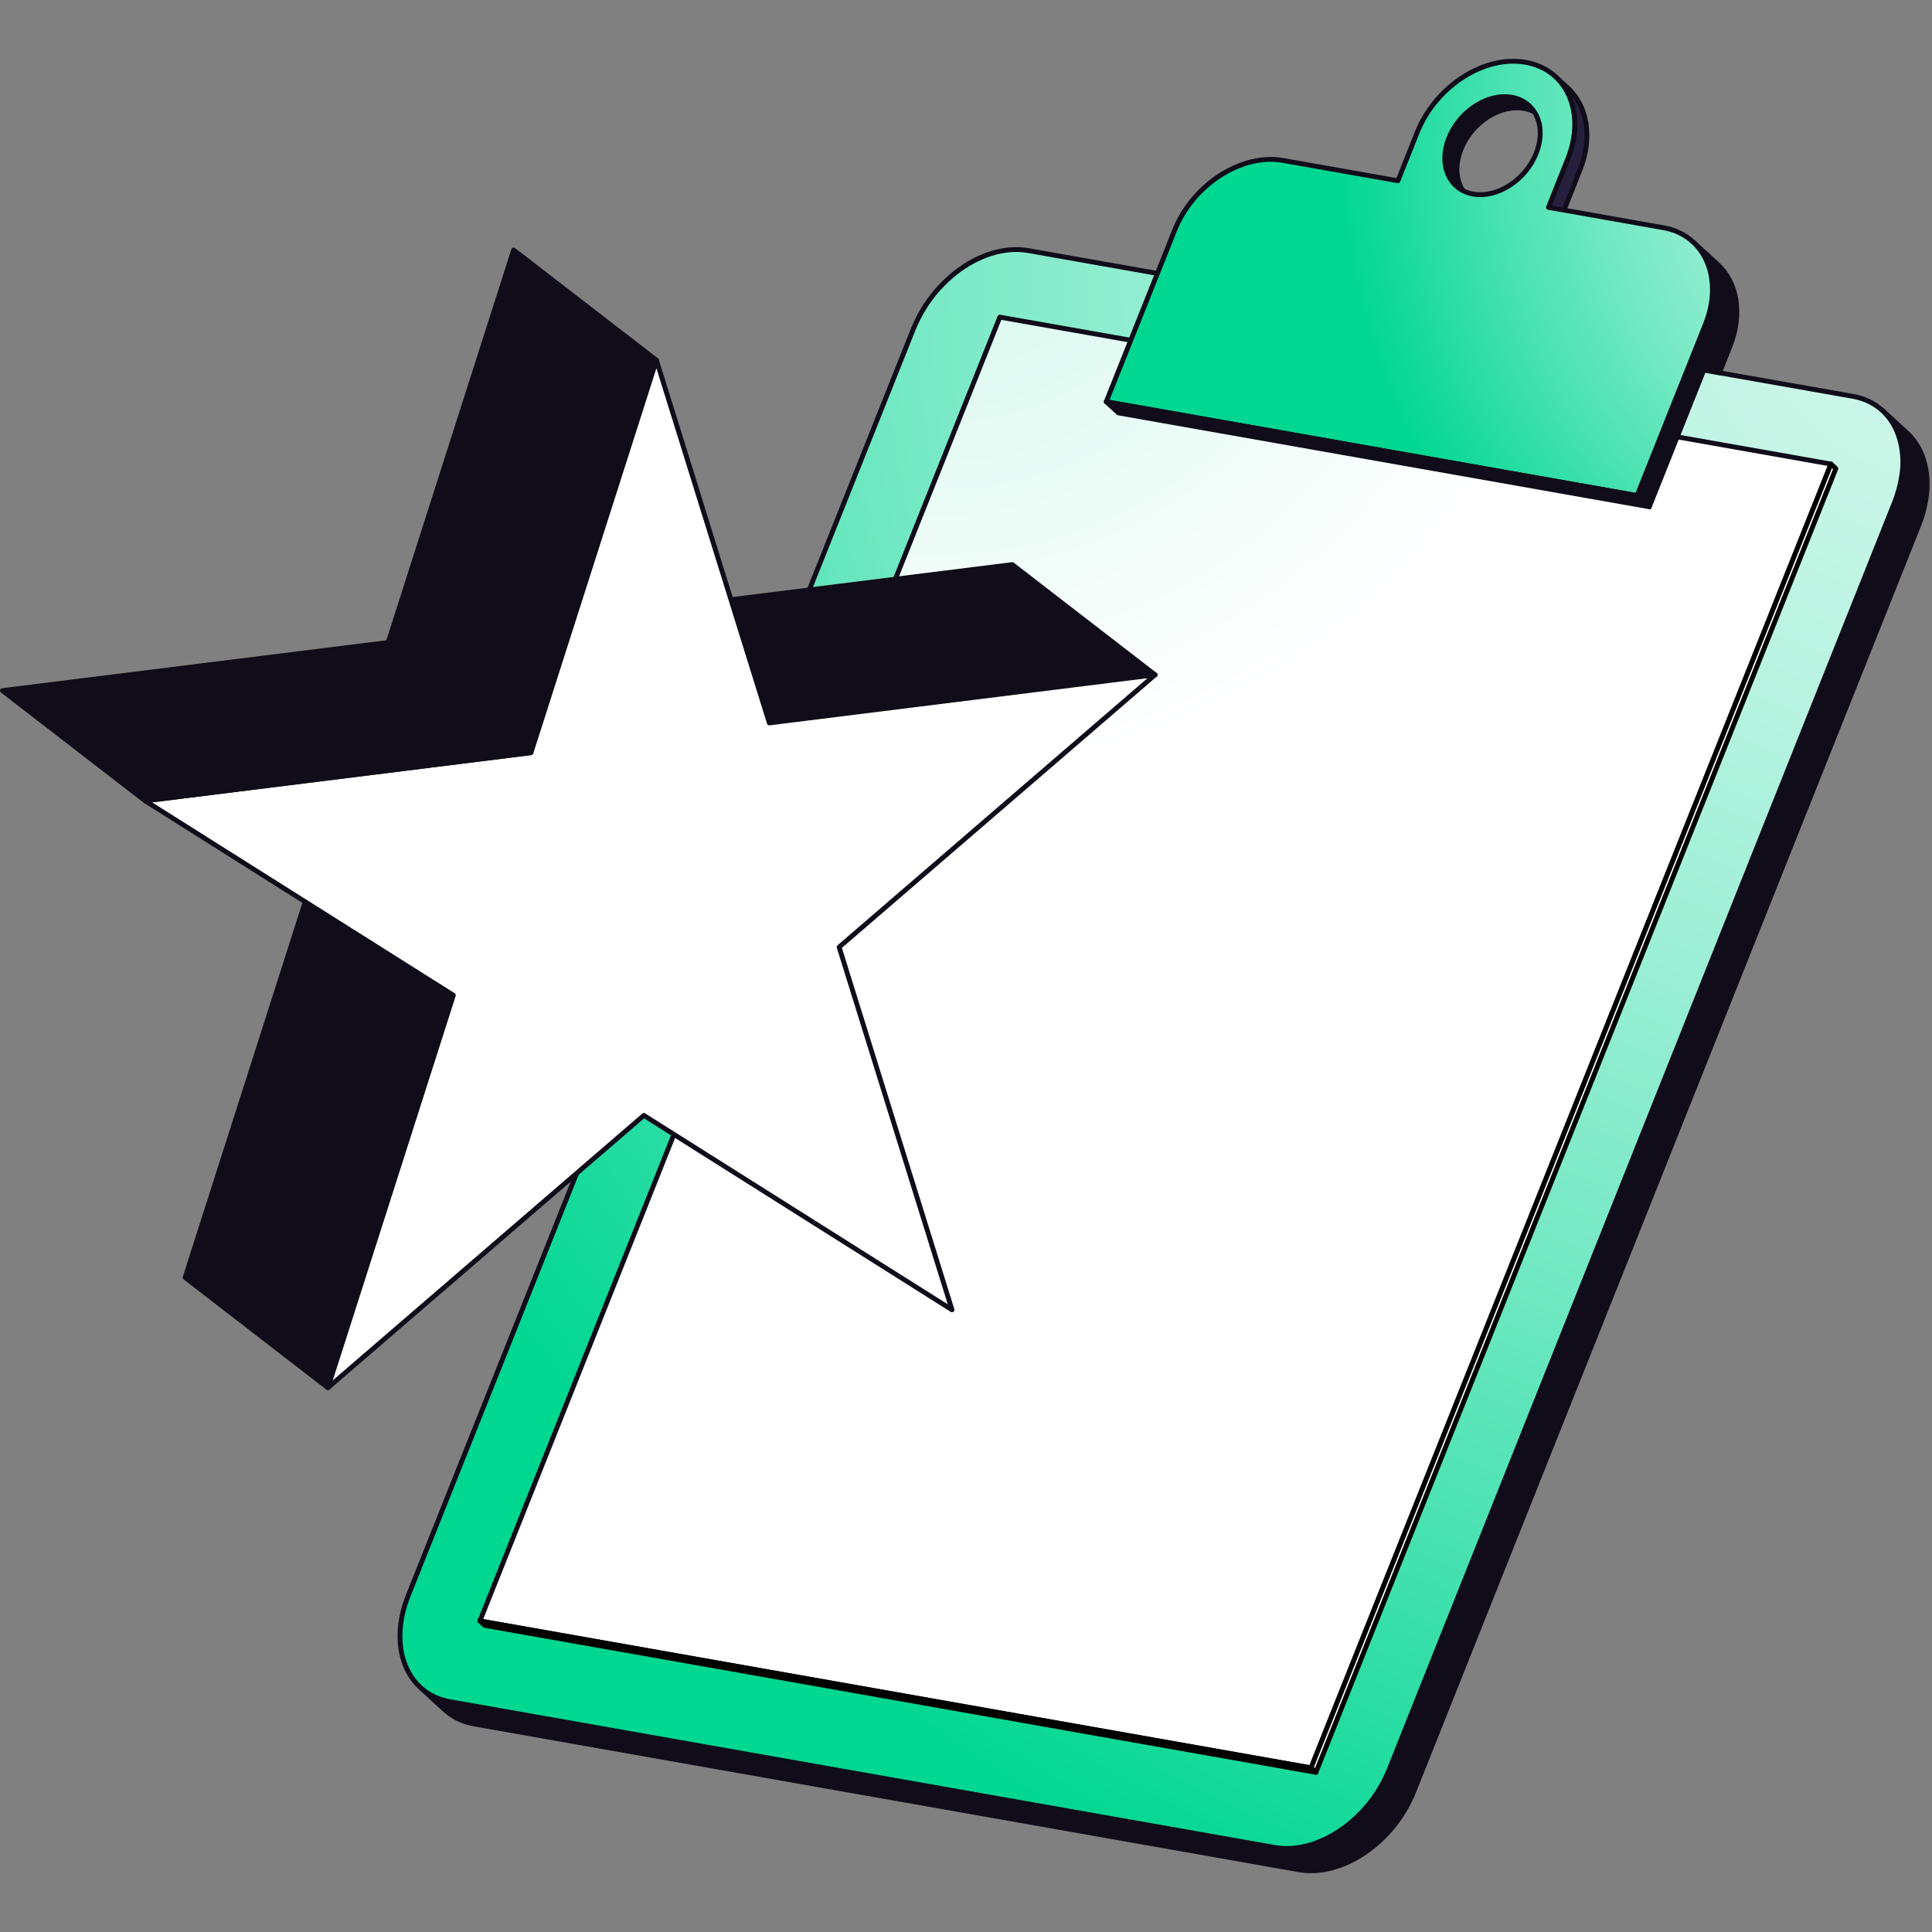
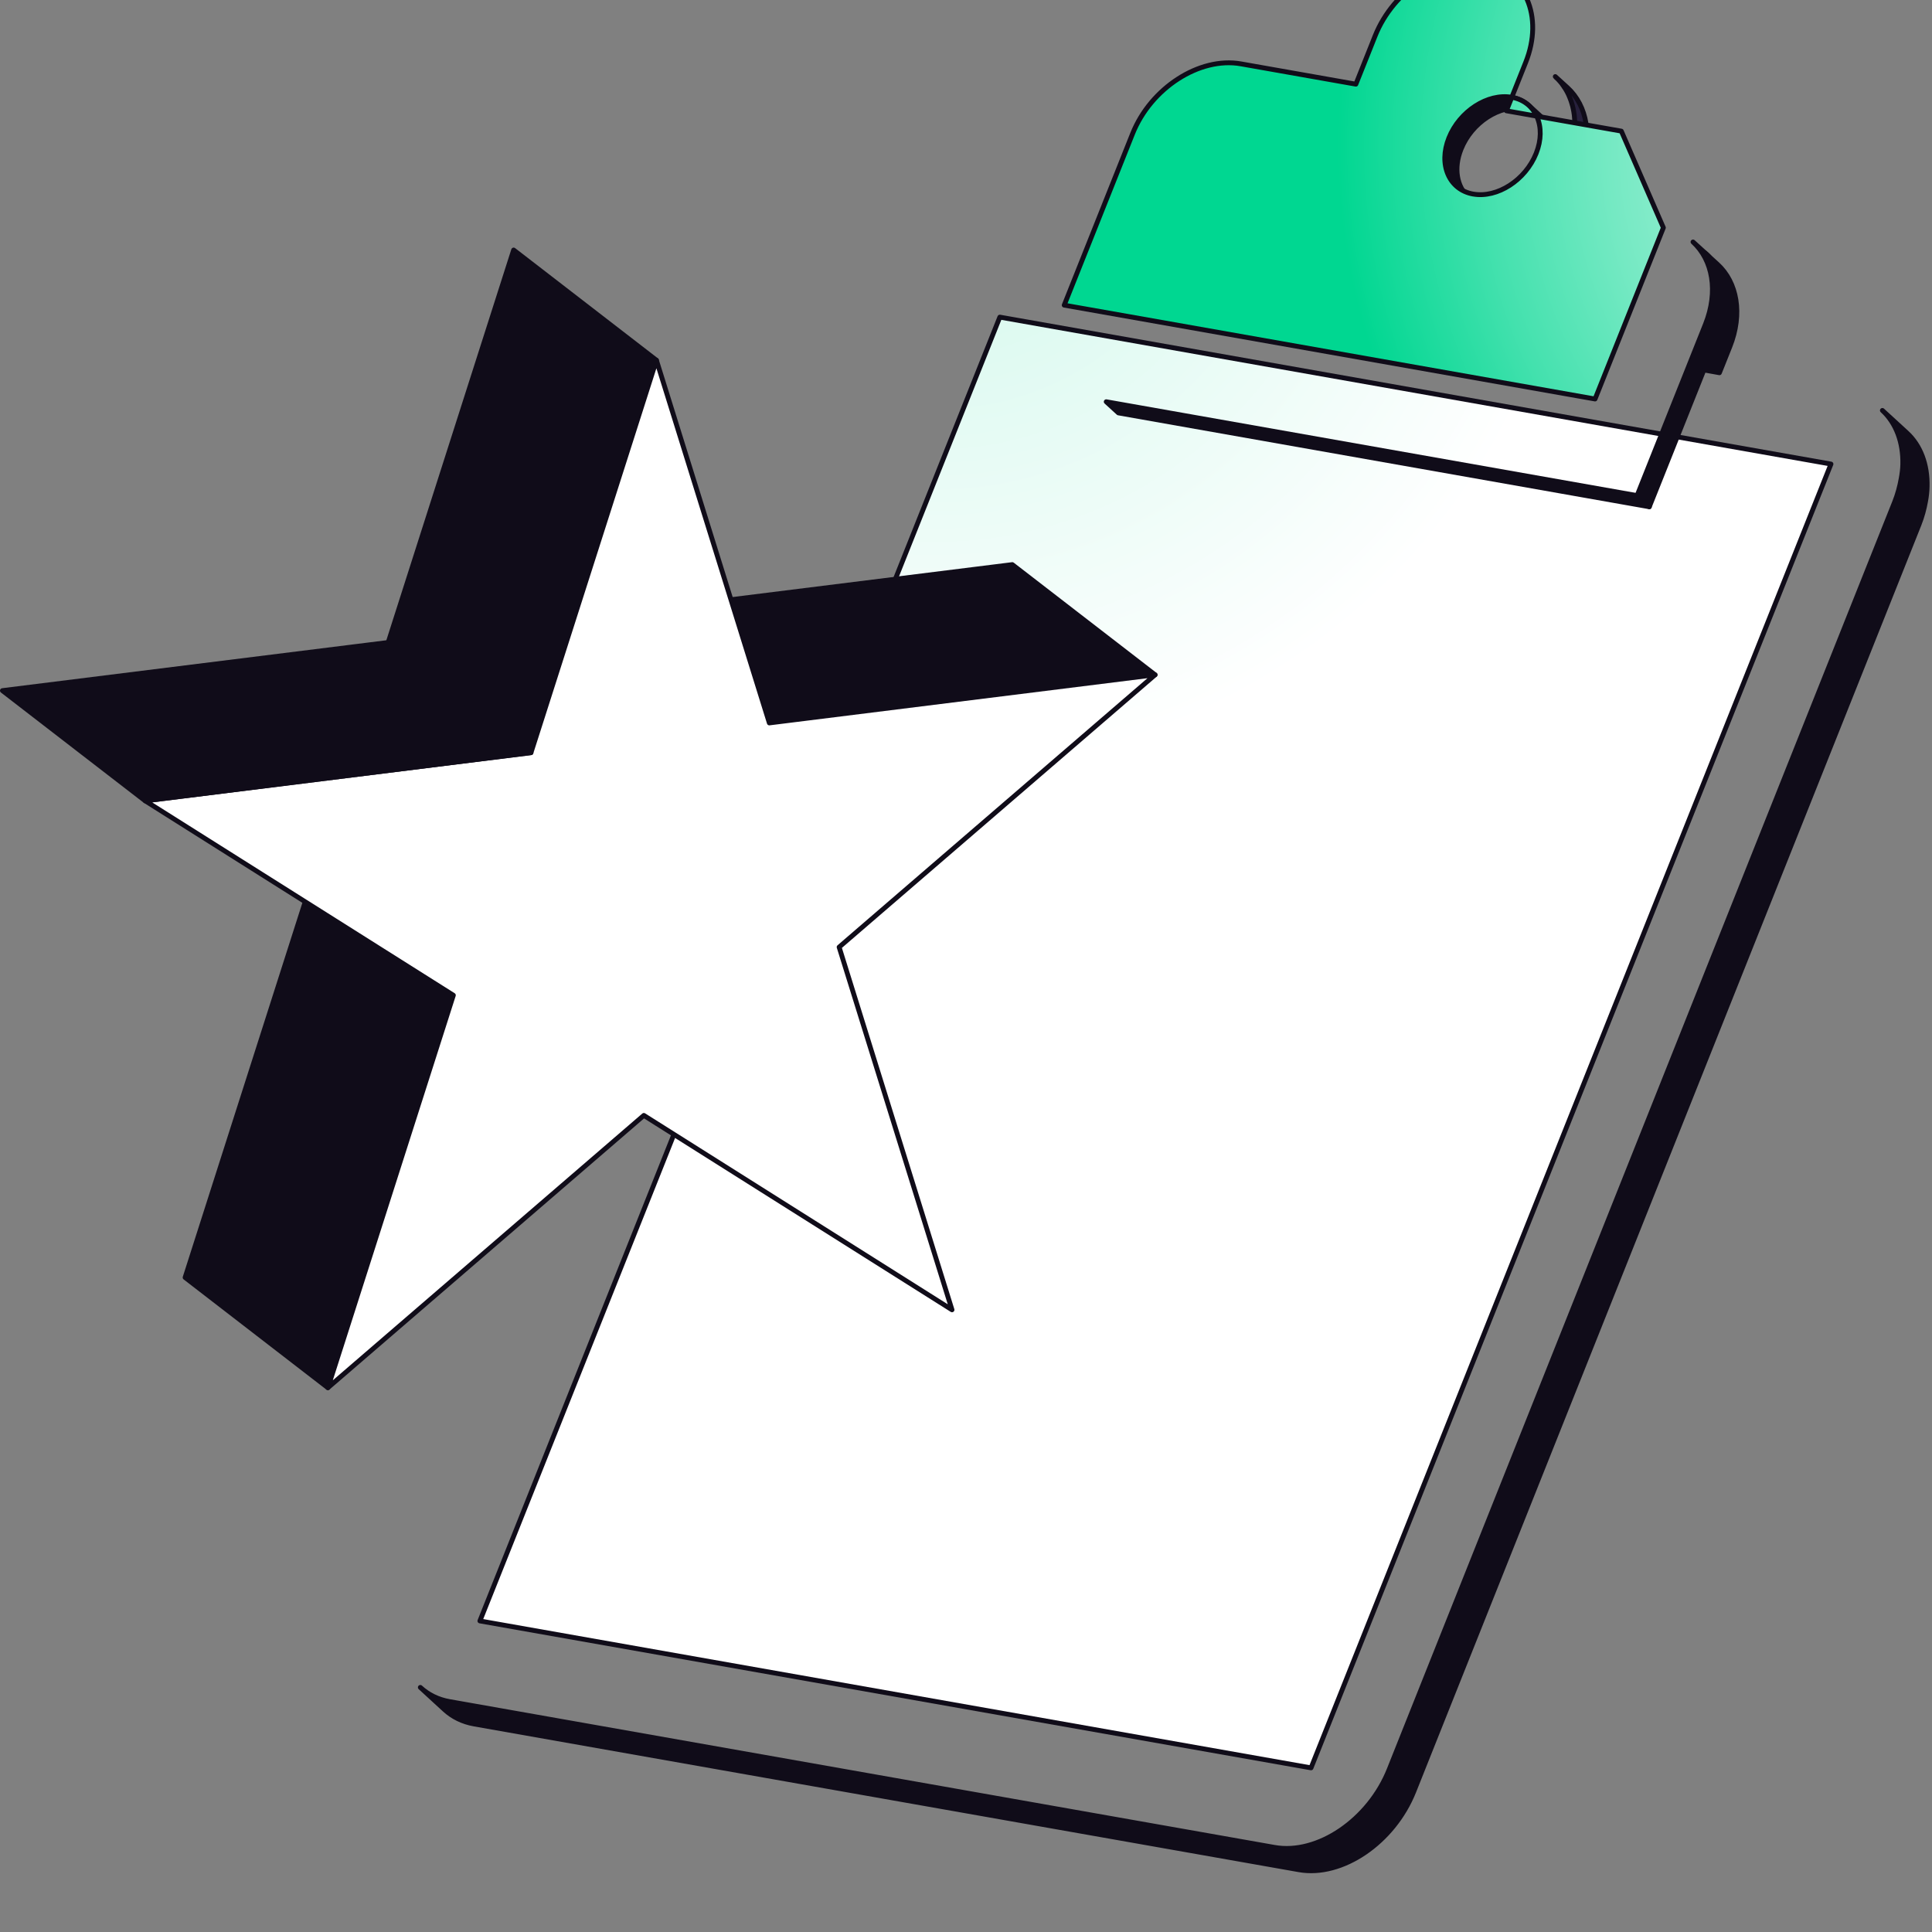
<svg xmlns="http://www.w3.org/2000/svg" xmlns:xlink="http://www.w3.org/1999/xlink" id="a" width="100" height="100" viewBox="0 0 100 100">
  <rect x="0" y="0" width="100" height="100" fill="#808080" stroke="none" />
  <defs>
    <radialGradient id="b" cx="195.907" cy="-3.224" fx="195.907" fy="-3.224" r="161.962" gradientTransform="translate(-10.512 16.399) scale(.569)" gradientUnits="userSpaceOnUse">
      <stop offset="0" stop-color="#cef7ea" />
      <stop offset=".108" stop-color="#c8f6e7" />
      <stop offset=".25" stop-color="#b7f3e0" />
      <stop offset=".412" stop-color="#9befd4" />
      <stop offset=".588" stop-color="#75e9c3" />
      <stop offset=".776" stop-color="#44e1ae" />
      <stop offset=".971" stop-color="#09d895" />
      <stop offset="1" stop-color="#00d791" />
    </radialGradient>
    <radialGradient id="c" cx="103.617" cy="-17.366" fx="103.617" fy="-17.366" r="60.246" gradientTransform="translate(-10.512 16.399) scale(.569)" gradientUnits="userSpaceOnUse">
      <stop offset="0" stop-color="#cef7ea" />
      <stop offset=".977" stop-color="#fff" />
    </radialGradient>
    <radialGradient id="d" cx="200.018" cy="-15.573" fx="200.018" fy="-15.573" r="59.872" xlink:href="#b" />
  </defs>
  <path d="M79.139,5.464l.632.578c-.235-.215-.535-.365-.891-.428-1.245-.22-2.704.722-3.256,2.106-.395.99-.218,1.938.371,2.477l-.632-.578c-.589-.539-.766-1.486-.371-2.477.552-1.384,2.011-2.326,3.256-2.106.356.063.656.213.891.428Z" style="fill:#100c19; stroke:#100c19; stroke-linecap:round; stroke-linejoin:round; stroke-width:.25px;" />
  <path d="M80.951,10.879l.825-2.074c.681-1.703.375-3.337-.643-4.267l-.632-.575c.016.011.027.027.043.048.064.054.118.107.172.172.016.016.027.027.038.043.059.064.113.134.155.204.016.016.027.032.032.048.048.064.091.129.129.199.021.032.038.064.054.097.048.086.086.177.123.269.043.102.08.21.113.322.027.091.054.183.07.279.011.043.021.091.027.134.011.059.021.124.027.183.08.699-.021,1.478-.338,2.268l-.997,2.504" style="fill:#27203c; stroke:#100c19; stroke-linecap:round; stroke-linejoin:round; stroke-width:.25px;" />
  <path d="M88.492,13.335c-.075-.081-.15-.161-.23-.231l.048.043c.064.059.123.118.182.188Z" style="fill:#fff; stroke:#000; stroke-linejoin:round; stroke-width:.25px;" />
  <path d="M88.492,13.335c-.075-.081-.15-.161-.23-.231l.048.043c.064.059.123.118.182.188Z" style="fill:#fff; stroke:#000; stroke-linejoin:round; stroke-width:.25px;" />
  <path d="M99.748,25.194c-.005.242-.032.494-.08.747-.07.392-.177.801-.338,1.204l-26.156,65.59c-1.051,2.628-3.709,4.439-5.944,4.041l-42.697-7.545c-.6-.107-1.11-.365-1.512-.731l-1.265-1.161c.402.371.911.629,1.517.736l42.691,7.545c2.235.398,4.899-1.413,5.944-4.041l26.156-65.59c.161-.408.268-.811.338-1.204.048-.253.08-.505.086-.747.027-1.145-.349-2.144-1.056-2.794l1.26,1.155c.713.65,1.088,1.65,1.056,2.794Z" style="fill:#100c19; stroke:#100c19; stroke-linecap:round; stroke-linejoin:round; stroke-width:.25px;" />
-   <path d="M98.489,23.91v.129c-.005.242-.038.494-.086.747-.07.392-.177.795-.338,1.204l-26.156,65.59c-1.045,2.628-3.709,4.439-5.944,4.041l-42.691-7.545c-.08-.016-.166-.032-.241-.054-.048-.011-.096-.027-.145-.043-.032-.005-.059-.016-.086-.027-.059-.016-.113-.038-.166-.059-.134-.054-.257-.113-.381-.188-.048-.027-.096-.054-.139-.086-.027-.011-.048-.032-.075-.048l-.129-.097c-.038-.027-.07-.054-.102-.086-1.131-.989-1.463-2.837-.686-4.788L47.281,17.011c.166-.403.37-.795.6-1.155.15-.236.316-.462.488-.677.273-.328.574-.629.884-.897.064-.054.129-.107.188-.156,1.163-.913,2.541-1.376,3.784-1.155l34.968,6.18.804.145,6.919,1.22c.606.108,1.12.371,1.528.742.091.086.182.183.263.279.059.07.113.14.161.215.016.022.032.043.043.065.048.07.091.14.129.215.021.038.043.075.064.118.097.194.171.398.231.613.037.124.064.247.086.371.021.118.037.236.048.355.005.022.005.038.005.059.011.118.016.242.016.365Z" style="fill:url(#b); stroke:#100c19; stroke-linecap:round; stroke-linejoin:round; stroke-width:.25px;" />
  <polygon points="94.771 24.019 67.859 91.504 24.839 83.899 51.751 16.414 94.771 24.019" style="fill:url(#c); stroke:#100c19; stroke-linecap:round; stroke-linejoin:round; stroke-width:.25px;" />
-   <polygon points="94.771 24.019 95.024 24.25 68.112 91.735 67.859 91.504 94.771 24.019" style="fill:#fff; stroke:#000; stroke-linejoin:round; stroke-width:.25px;" />
-   <polygon points="67.859 91.504 68.112 91.735 25.092 84.13 24.839 83.899 67.859 91.504" style="fill:#fff; stroke:#000; stroke-linejoin:round; stroke-width:.25px;" />
  <path d="M89.538,17.94l-.541,1.354-.804-.145-2.825,7.082-.633-.58,3.538-8.866c.675-1.703.375-3.332-.643-4.261l.633.575v.005c.08.07.155.151.23.231-.059-.07-.118-.129-.182-.188l.584.532c1.019.93,1.319,2.563.643,4.261Z" style="fill:#100c19; stroke:#100c19; stroke-linecap:round; stroke-linejoin:round; stroke-width:.25px;" />
-   <path d="M86.096,11.785c2.152.38,3.125,2.62,2.176,4.999l-3.536,8.867-27.477-4.857,3.536-8.867c.474-1.19,1.338-2.186,2.354-2.842,1.015-.656,2.183-.971,3.261-.78l5.946,1.051.999-2.505c.473-1.185,1.34-2.19,2.357-2.85,1.015-.656,2.181-.967,3.259-.776,2.152.38,3.123,2.624,2.174,5.004l-.999,2.505,5.95,1.052ZM76.251,10.044c1.249.221,2.708-.721,3.26-2.105.552-1.384-.013-2.683-1.262-2.904-1.245-.22-2.704.722-3.256,2.106-.552,1.384.013,2.683,1.258,2.904" style="fill:url(#d); stroke:#100c19; stroke-linecap:round; stroke-linejoin:round; stroke-width:.25px;" />
+   <path d="M86.096,11.785l-3.536,8.867-27.477-4.857,3.536-8.867c.474-1.19,1.338-2.186,2.354-2.842,1.015-.656,2.183-.971,3.261-.78l5.946,1.051.999-2.505c.473-1.185,1.34-2.19,2.357-2.85,1.015-.656,2.181-.967,3.259-.776,2.152.38,3.123,2.624,2.174,5.004l-.999,2.505,5.95,1.052ZM76.251,10.044c1.249.221,2.708-.721,3.26-2.105.552-1.384-.013-2.683-1.262-2.904-1.245-.22-2.704.722-3.256,2.106-.552,1.384.013,2.683,1.258,2.904" style="fill:url(#d); stroke:#100c19; stroke-linecap:round; stroke-linejoin:round; stroke-width:.25px;" />
  <polygon points="84.736 25.651 85.368 26.23 57.89 21.372 57.258 20.794 84.736 25.651" style="fill:#100c19; stroke:#100c19; stroke-linecap:round; stroke-linejoin:round; stroke-width:.25px;" />
  <g style="isolation:isolate;">
    <polygon points="39.82 37.419 32.429 31.714 52.396 29.223 59.787 34.928 39.82 37.419" style="fill:#100c19; stroke:#100c19; stroke-linecap:round; stroke-linejoin:round; stroke-width:.25px;" />
    <polygon points="16.972 71.828 9.581 66.123 16.076 45.809 23.466 51.514 16.972 71.828" style="fill:#100c19; stroke:#100c19; stroke-linecap:round; stroke-linejoin:round; stroke-width:.25px;" />
    <polygon points="27.483 38.959 20.092 33.254 26.586 12.941 33.977 18.646 27.483 38.959" style="fill:#100c19; stroke:#100c19; stroke-linecap:round; stroke-linejoin:round; stroke-width:.25px;" />
    <polygon points="59.787 34.928 43.433 49.022 49.276 67.796 33.325 57.733 16.972 71.828 23.466 51.514 7.516 41.451 27.483 38.959 33.977 18.646 39.82 37.419 59.787 34.928" style="fill:#fff; stroke:#100c19; stroke-linecap:round; stroke-linejoin:round; stroke-width:.25px;" />
    <polygon points="7.516 41.451 .125 35.746 20.092 33.254 27.483 38.959 7.516 41.451" style="fill:#100c19; stroke:#100c19; stroke-linecap:round; stroke-linejoin:round; stroke-width:.25px;" />
  </g>
</svg>